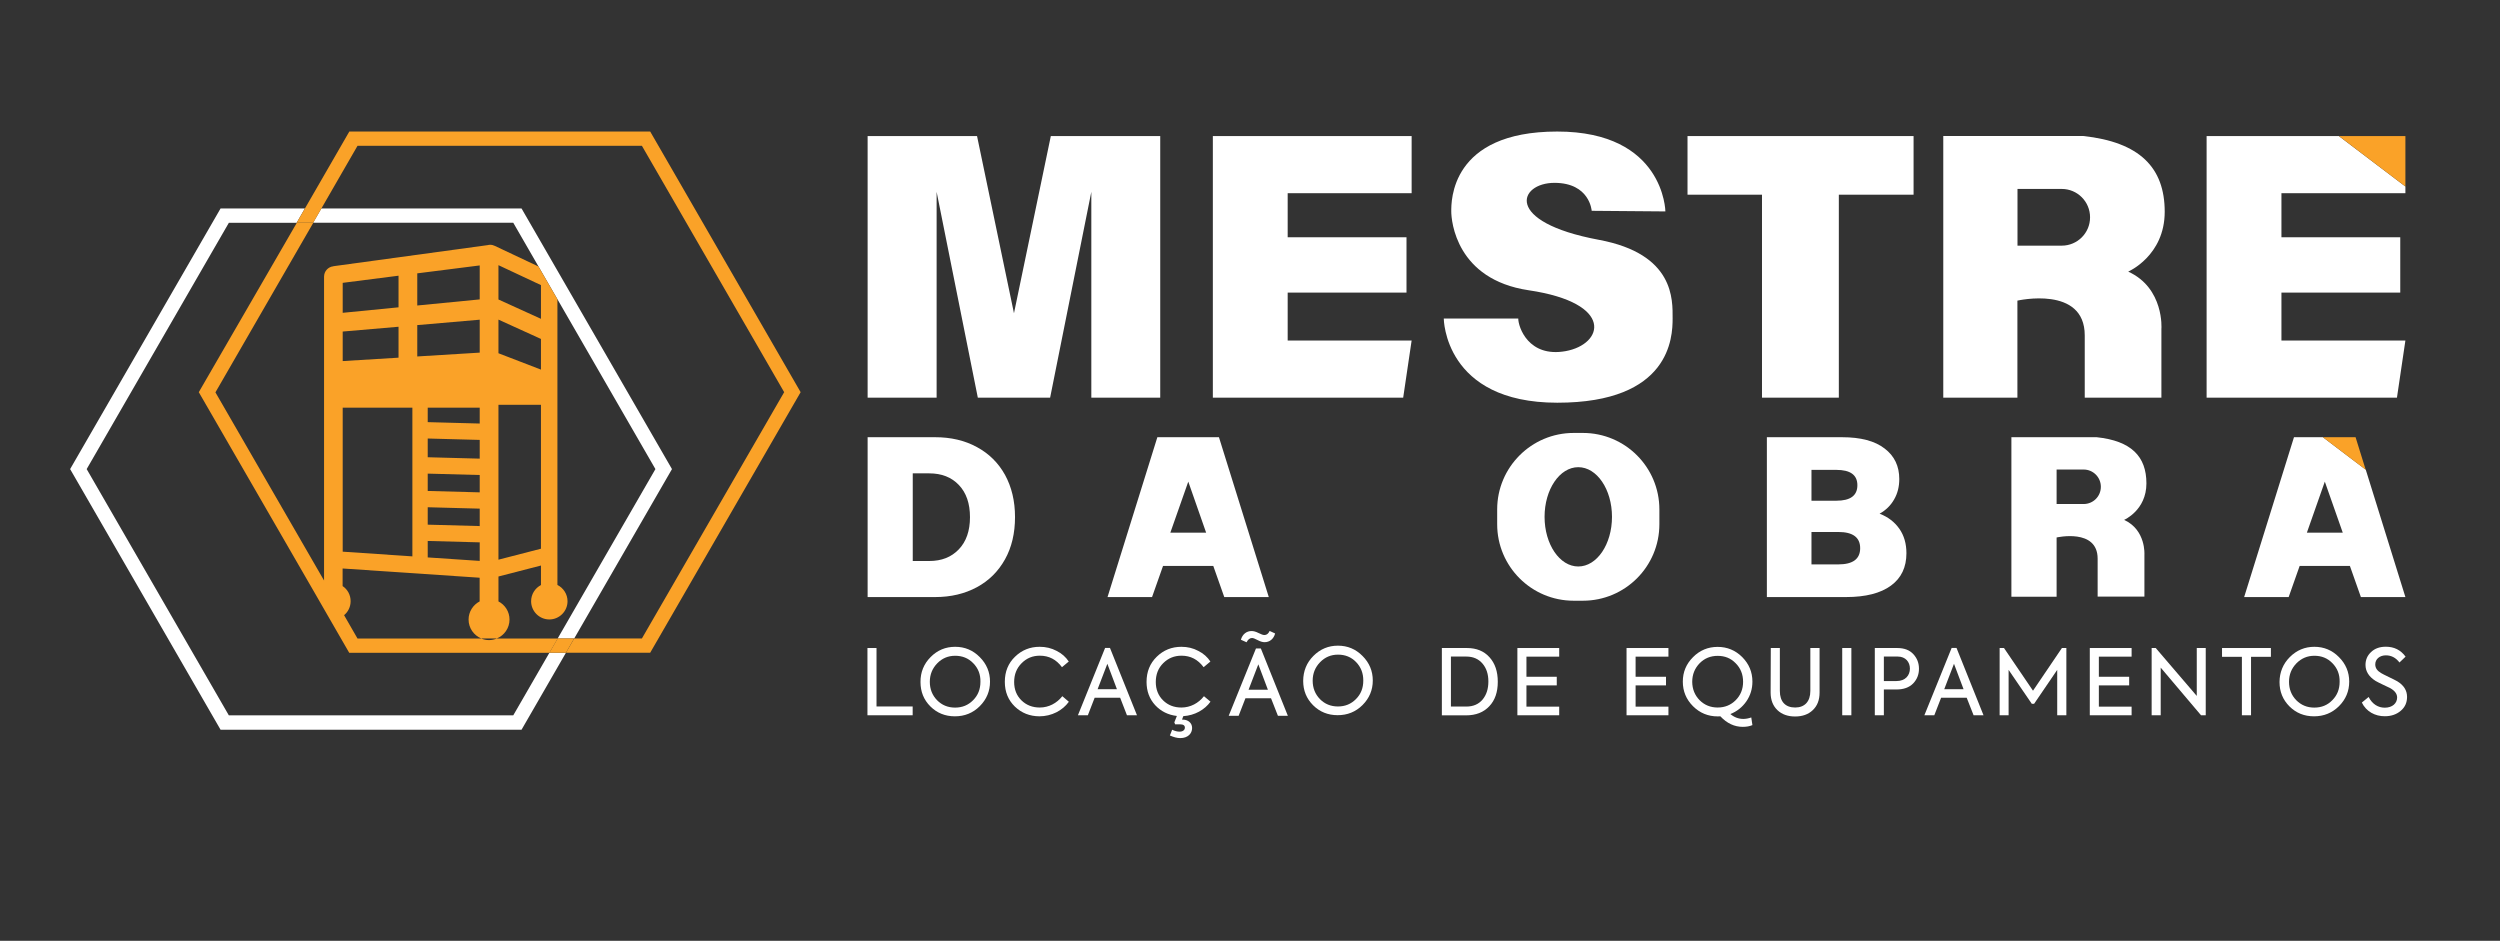
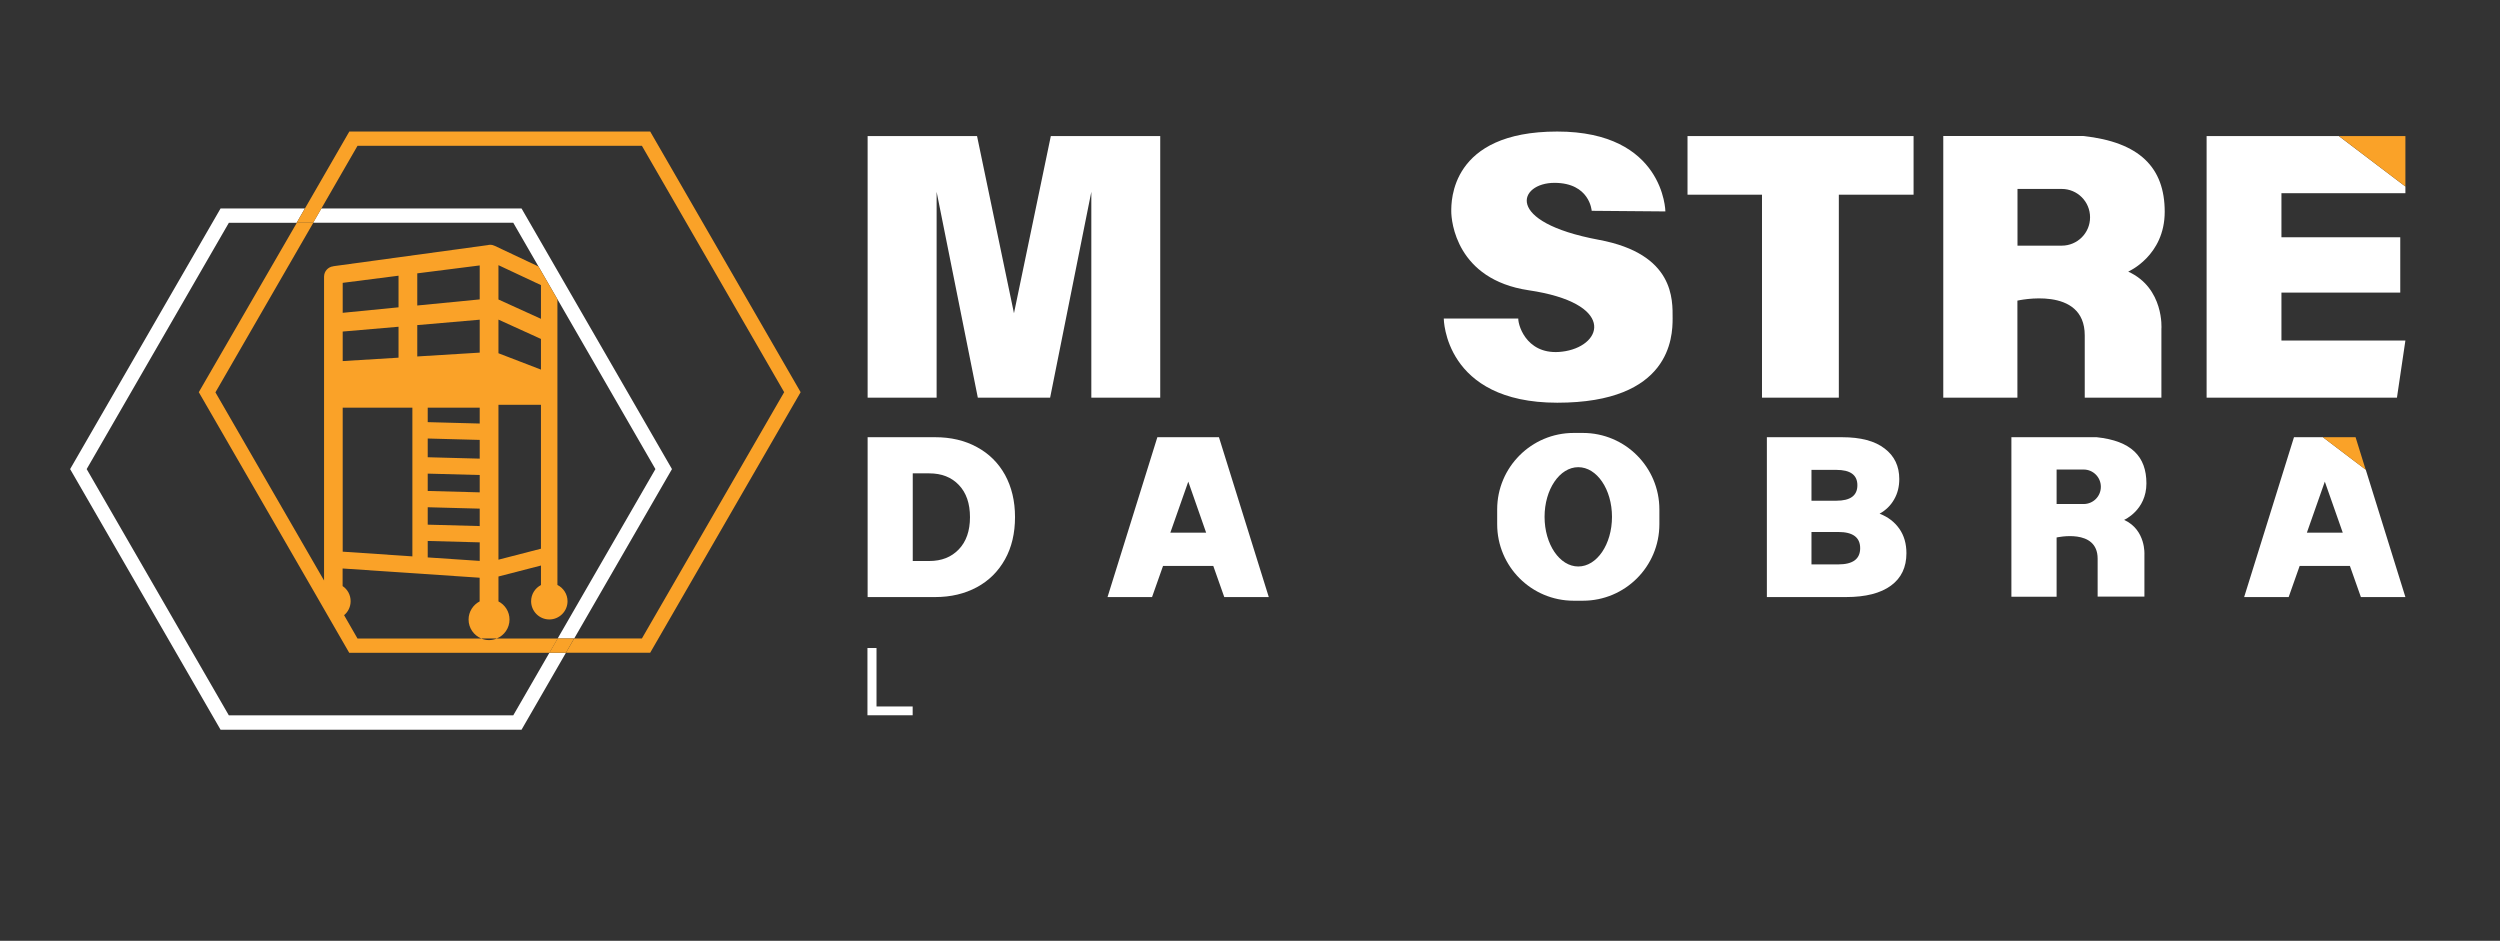
<svg xmlns="http://www.w3.org/2000/svg" xmlns:xlink="http://www.w3.org/1999/xlink" version="1.1" id="Camada_1" x="0px" y="0px" viewBox="0 0 2869.9 1080" style="enable-background:new 0 0 2869.9 1080;" xml:space="preserve">
  <rect x="0" y="0" width="2869.9" height="1080" fill="#333333" stroke="none" />
  <style type="text/css">
	.st0{fill:#FFFFFF;}
	.st1{fill:#FAA228;}
	.st2{clip-path:url(#SVGID_2_);fill:#FAA228;}
	.st3{clip-path:url(#SVGID_2_);fill:#FFFFFF;}
	.st4{clip-path:url(#SVGID_4_);fill:#FFFFFF;}
</style>
  <polygon class="st0" points="589.2,821.2 262.7,821.2 99.5,538.5 262.7,255.8 340.5,255.8 350,239.3 253.2,239.3 80.5,538.5   253.2,837.7 598.7,837.7 649.7,749.3 630.7,749.3 " />
  <polygon class="st0" points="598.7,239.3 368.9,239.3 359.4,255.7 589.2,255.7 618.1,305.8 639.9,343.5 752.4,538.5 640.2,732.9   659.2,732.9 771.4,538.5 " />
  <polygon class="st1" points="746.4,151 401,151 350,239.4 340.5,255.8 359.5,255.8 368.9,239.4 368.9,239.4 410.4,167.4   736.9,167.4 900.2,450.2 736.9,732.9 659.2,732.9 649.7,749.3 746.4,749.3 919.1,450.2 " />
  <g>
    <defs>
      <rect id="SVGID_1_" width="2869.9" height="1080" />
    </defs>
    <clipPath id="SVGID_2_">
      <use xlink:href="#SVGID_1_" style="overflow:visible;" />
    </clipPath>
    <path class="st2" d="M609.7,690.2c0,11.5,9.4,20.9,20.9,20.9c11.5,0,20.9-9.4,20.9-20.9c0-8.2-4.8-15.3-11.6-18.7V343.6l-21.8-37.7   l-50-23.6l0,0c-1.6-0.8-3.4-1.3-5.4-1.3c-1,0-2,0.2-2.9,0.4l-177.1,24.2v0.1c-6,0.6-10.7,5.7-10.7,11.9v348.8l-124.7-216   l112.2-194.4h-18.9L228.2,450.2l134.1,232.2l16.4,28.5l22.2,38.5h229.8l9.5-16.4h-69.8c-2.8,1.1-5.8,1.8-9,1.8   c-3.2,0-6.2-0.6-9-1.8h-142L395,706.2c4.6-3.8,7.5-9.6,7.5-16.1c0-7.2-3.6-13.6-9.2-17.3v-20.2l157.3,10.6v27.2   c-7.5,3.9-12.7,11.8-12.7,20.8c0,9.8,6,18.1,14.5,21.7h18c8.5-3.5,14.5-11.9,14.5-21.7c0-9.1-5.2-16.9-12.7-20.8v-28.6l48.8-12.6   v22.4C614.3,675.1,609.7,682.1,609.7,690.2 M393.4,324.7l64.1-8.2v36.3l-64.1,6.3V324.7z M393.4,380.6l64.1-5.5v35.5l-64.1,3.9   V380.6z M473.4,638.7l-80-5.4V468h80V638.7z M550.7,643.9l-59.7-4V621l59.7,1.6V643.9z M550.7,603.9l-59.7-1.6v-20l59.7,1.6V603.9z    M550.7,565.2l-59.7-1.6v-19.9l59.7,1.6V565.2z M550.7,526.5l-59.7-1.6v-21.5l59.7,1.6V526.5z M550.7,486.2l-59.7-1.6V468h59.7   V486.2z M550.7,404.8l-71.7,4.4v-36l71.7-6.2V404.8z M550.7,343.7l-71.7,7v-36.9l71.7-9.1V343.7z M572.2,304.4l48.8,22.9V366   l-48.8-22.2L572.2,304.4L572.2,304.4z M572.2,366.9l48.8,22.2v35.2l-48.8-18.8L572.2,366.9L572.2,366.9z M572.2,642.5V464.7H621   v165.2L572.2,642.5z" />
    <polygon class="st2" points="640.2,732.9 630.7,749.3 649.7,749.3 659.1,732.9  " />
    <polygon class="st3" points="2022.7,223.5 1937.2,223.5 1937.2,156.2 2196.7,156.2 2196.7,223.5 2110.9,223.5 2110.9,456.5    2022.7,456.5  " />
-     <polygon class="st3" points="1620.5,390.9 1610.8,456.5 1392.3,456.5 1392.3,156.2 1620.5,156.2 1620.5,221.8 1478.2,221.8    1478.2,272.4 1614.6,272.4 1614.6,335.9 1478.2,335.9 1478.2,390.9  " />
    <polygon class="st3" points="1206.3,156.2 1164,359.6 1121.6,156.2 996,156.2 996,456.5 1034.5,456.5 1071.7,456.5 1075.2,456.5    1075.2,220.2 1122.5,456.5 1164,456.5 1205.5,456.5 1252.8,220.2 1252.8,456.5 1256.2,456.5 1293.5,456.5 1331.9,456.5    1331.9,156.2  " />
    <path class="st3" d="M2443.1,311.8c0,0,41.9-18.1,41.9-68.7c0-50.6-28.6-80-93.7-87H2316h-9.3h-75.9v300.4h85.1V345.1   c0,0,77.3-17.7,77.3,39.9v71.5h88v-79C2481.3,377.6,2484.6,330.7,2443.1,311.8 M2366.8,282H2316v-65.1h50.8   c18,0,32.5,14.6,32.5,32.5C2399.4,267.4,2384.8,282,2366.8,282" />
    <path class="st3" d="M1911.8,242.7c0,0-1.2-91.7-124.2-91.7S1666,231.6,1666,242.7c0,11.1,5.7,78.1,88.8,90.5   c99.3,14.7,85.9,62.1,42.4,69.9c-42.5,7.6-54.3-27.6-54.3-37.4h-85.5c0,0,0.4,96.6,130.3,96.6c129.9,0,132.4-75.2,132.4-96.6   s2.5-74.2-84.7-90.4c-110.2-20.6-91.7-65.4-51-65.4c40.7,0,42.8,32.1,42.8,32.1L1911.8,242.7z" />
    <path class="st3" d="M2180.3,606.9c5.5,7.8,8.2,17.2,8.2,28.2c0,16.1-5.9,28.5-17.8,37.2c-11.9,8.7-29,13.1-51.5,13.1h-90.9V501.9   h86.2c21.5,0,37.8,4.3,49,13c11.3,8.6,16.8,20.3,16.8,35c0,8.7-1.9,16.5-5.9,23.4c-3.9,6.9-9.5,12.4-16.7,16.4   C2167.3,593.4,2174.8,599.1,2180.3,606.9 M2079.5,539.4v35.4h28.6c16.1,0,24.1-5.9,24.1-17.8c0-11.7-8-17.6-24.1-17.6H2079.5z    M2135.4,629.3c0-12.4-8.4-18.6-25-18.6h-30.9v37.2h30.9C2127,647.9,2135.4,641.7,2135.4,629.3" />
    <path class="st3" d="M996,501.9h77.6c17.9,0,33.9,3.7,47.8,11.3c13.9,7.5,24.7,18.2,32.3,31.9c7.6,13.9,11.5,30,11.5,48.5   c0,18.5-3.8,34.7-11.5,48.5c-7.7,13.8-18.4,24.5-32.3,32c-13.9,7.5-29.9,11.3-47.8,11.3H996V501.9z M1066.8,644   c14.1,0,25.3-4.4,33.9-13.4c8.5-8.9,12.8-21.2,12.8-36.9c0-15.7-4.2-28-12.8-37c-8.5-8.9-19.8-13.3-33.9-13.3h-19V644H1066.8z" />
    <path class="st3" d="M2438.4,596.8c0,0,25.6-11,25.6-41.9c0-30.9-17.4-48.8-57.1-53h-45.9h-5.6H2309v183.1h51.9v-68   c0,0,47.1-10.8,47.1,24.3v43.6h53.7v-48.2C2461.7,636.9,2463.7,608.4,2438.4,596.8 M2391.9,578.6h-31V539h31   c11,0,19.8,8.9,19.8,19.8C2411.7,569.8,2402.9,578.6,2391.9,578.6" />
    <path class="st3" d="M1399.3,501.9h-35.3h-0.1h-35.3l-57.2,183.5h51.1l12.6-35.7h28.8h0.1h28.8l12.6,35.7h51.1L1399.3,501.9z    M1364.1,611.5h-0.1h-20.5l20.6-58.6l20.5,58.6H1364.1z" />
    <path class="st3" d="M1817.1,497h-10.6c-48.5,0-87.8,39.4-87.8,87.8v17c0,48.5,39.3,87.8,87.8,87.8h10.6   c48.5,0,87.8-39.3,87.8-87.8v-17C1904.9,536.3,1865.6,497,1817.1,497 M1811.8,650.3c-21.4,0-38.7-25.5-38.7-57   c0-31.5,17.3-57,38.7-57c21.4,0,38.7,25.5,38.7,57C1850.5,624.8,1833.2,650.3,1811.8,650.3" />
    <polygon class="st3" points="2533.1,156.2 2533.1,456.5 2751.6,456.5 2761.3,390.9 2619,390.9 2619,335.9 2755.4,335.9    2755.4,272.4 2619,272.4 2619,221.8 2761.3,221.8 2761.3,214.1 2684.9,156.2  " />
    <path class="st3" d="M2666.6,501.9h-33.2l-57.2,183.5h51.1l12.6-35.7h28.8h0.1h28.8l12.6,35.7h51.1l-45.5-146.2L2666.6,501.9z    M2668.8,611.5h-0.1h-20.5l20.6-58.6l20.6,58.6H2668.8z" />
    <polygon class="st2" points="2685,156.2 2761.3,214.1 2761.3,156.2  " />
    <polygon class="st2" points="2704.1,501.9 2668.8,501.9 2668.7,501.9 2666.6,501.9 2715.7,539.2  " />
  </g>
  <polygon class="st0" points="995.8,821.1 995.8,743.9 1006.2,743.9 1006.2,811 1047.7,811 1047.7,821.1 " />
  <g>
    <defs>
-       <rect id="SVGID_3_" width="2869.9" height="1080" />
-     </defs>
+       </defs>
    <clipPath id="SVGID_4_">
      <use xlink:href="#SVGID_3_" style="overflow:visible;" />
    </clipPath>
    <path class="st4" d="M1068.3,754.3c7.8-7.9,17.2-11.8,28.2-11.8c11,0,20.4,3.9,28.2,11.8c7.8,7.8,11.8,17.2,11.8,28.2   c0,11-4,20.4-11.8,28.2c-7.8,7.8-17.4,11.6-28.5,11.6c-11.2,0-20.6-3.8-28.2-11.4c-7.6-7.6-11.3-16.9-11.3-28   C1056.6,771.8,1060.5,762.1,1068.3,754.3 M1117.2,761.3c-5.6-5.8-12.6-8.5-20.7-8.5c-8.1,0-15,2.9-20.6,8.7s-8.5,12.8-8.5,21.2   c0,8.4,2.8,15.4,8.3,21.1c5.5,5.6,12.4,8.5,20.7,8.5c8.2,0,15.1-2.8,20.7-8.5c5.6-5.6,8.4-12.6,8.4-21.1   C1125.7,774.2,1122.9,767.1,1117.2,761.3" />
    <path class="st4" d="M1165,811.1c-7.6-7.4-11.5-16.8-11.5-28.4c0-11.7,3.9-21.3,11.7-28.8c7.8-7.6,17.2-11.4,28.3-11.4   c7,0,13.5,1.5,19.5,4.7c6,3,10.5,7.1,13.9,12.2l-7.8,6.5c-6.6-8.9-15-13.2-25.4-13.2c-8.3,0-15.1,2.8-20.9,8.6s-8.6,13-8.6,21.6   c0,8.6,2.8,15.6,8.4,21.1c5.6,5.5,12.7,8.2,21,8.2c10.4,0,19.6-5,25.9-13l7.5,6.4c-7.2,10-19.7,16.7-33.9,16.7   C1182.2,822.2,1172.8,818.6,1165,811.1" />
    <path class="st4" d="M1293.7,821.1l-7.8-20.1h-29.3l-7.8,20.1h-11.4l31.2-77.3h5.6l31,77.3H1293.7z M1271.2,762l-11.2,29.2h22.2   L1271.2,762z" />
    <path class="st4" d="M1389.6,805.5c-6.7,9.3-18.1,15.8-31.2,16.6l-1.5,4h0.8c6,0,10.8,3.6,10.8,9.6c0,6.3-4.8,11.6-13.6,11.6   c-3.7,0-7.6-1.1-11.9-3l2.6-6.6c3,1.5,5.9,2.2,8.5,2.2c3.9,0,6.1-2,6.1-4.6c0-2.5-1.8-3.8-5.4-3.8h-5.8l-0.9-2.3l2.9-7.3   c-10-1.2-18.3-5.3-24.9-12.4c-6.6-7.2-9.9-16.1-9.9-26.7c0-11.7,3.9-21.3,11.7-28.9c7.8-7.6,17.2-11.4,28.3-11.4   c7,0,13.5,1.5,19.4,4.7c6,3,10.5,7.1,13.9,12.2l-7.8,6.5c-6.6-8.9-15-13.2-25.4-13.2c-8.3,0-15.1,2.8-20.9,8.5s-8.6,13-8.6,21.7   c0,8.5,2.8,15.6,8.4,21.1c5.6,5.5,12.6,8.2,21,8.2c10.4,0,19.6-5,25.9-13L1389.6,805.5z" />
    <path class="st4" d="M1424.5,734.4c1.8-6.4,6.5-10,12.3-10c2.2,0,4.9,0.7,8,2.3c3.1,1.6,5.3,2.3,6.7,2.3c2.6,0,4.6-1.6,6-4.7   l6.3,2.9c-1.7,6.4-6.4,10-12.1,10c-2.2,0-4.8-0.7-7.8-2.3c-3-1.6-5.2-2.5-6.6-2.5c-2.6,0-4.7,1.7-6.3,4.9L1424.5,734.4z" />
    <path class="st4" d="M1655.2,821.1v-77.2h28.7c11,0,19.6,3.5,25.9,10.5c6.4,7,9.6,16.4,9.6,28.3c0,11.8-3.2,21.2-9.8,28.1   c-6.5,6.9-15.3,10.4-26.7,10.4H1655.2z M1665.6,811.1h17.7c7.9,0,14.1-2.7,18.6-8c4.5-5.4,6.7-12.3,6.7-20.8   c0-8.4-2.2-15.2-6.7-20.5c-4.5-5.3-10.7-8.1-18.6-8.1h-17.7V811.1z" />
-     <polygon class="st4" points="1741.9,821.1 1741.9,743.9 1789.9,743.9 1789.9,753.8 1752.3,753.8 1752.3,776.9 1787.1,776.9    1787.1,786.8 1752.3,786.8 1752.3,811.2 1789.9,811.2 1789.9,821.1  " />
-     <polygon class="st4" points="1867.2,821.1 1867.2,743.9 1915.3,743.9 1915.3,753.8 1877.6,753.8 1877.6,776.9 1912.5,776.9    1912.5,786.8 1877.6,786.8 1877.6,811.2 1915.3,811.2 1915.3,821.1  " />
    <path class="st4" d="M2010.4,823.6l1.3,8.8c-3.3,1.4-7,2-11.1,2c-9.6,0-18.2-4.1-25.7-12.1c-0.7,0.1-1.8,0.1-3.1,0.1   c-11,0-20.5-3.9-28.3-11.7c-7.8-7.8-11.7-17.2-11.7-28.2c0-11,3.9-20.3,11.7-28.1c7.8-7.9,17.3-11.8,28.3-11.8   c10.9,0,20.4,3.9,28.2,11.7c7.8,7.9,11.7,17.2,11.7,28.2c0,8.3-2.3,15.9-7,22.7c-4.7,6.7-10.8,11.5-18.3,14.5   c4.5,3.8,9.5,5.6,14.9,5.6C2004.2,825.3,2007.3,824.7,2010.4,823.6 M1951.1,803.8c5.6,5.6,12.5,8.4,20.7,8.4   c8.2,0,15.1-2.8,20.7-8.4c5.6-5.6,8.5-12.7,8.5-21.1c0-8.4-2.8-15.6-8.5-21.3c-5.6-5.8-12.4-8.5-20.7-8.5c-8.2,0-15.1,2.8-20.7,8.5   c-5.6,5.8-8.5,12.9-8.5,21.3C1942.7,791.1,1945.5,798.1,1951.1,803.8" />
    <path class="st4" d="M2032.8,743.9h10.4v49.3c0,12.3,6.3,19,17.6,19c11,0,17.4-7,17.4-19v-49.3h10.6v51.2c0,8.5-2.6,15.2-7.8,20.1   c-5.1,4.9-11.9,7.3-20.3,7.3c-8.3,0-15.2-2.4-20.3-7.3c-5.1-4.9-7.8-11.6-7.8-20.1L2032.8,743.9L2032.8,743.9z" />
    <rect x="2114.8" y="743.9" class="st4" width="10.5" height="77.2" />
    <path class="st4" d="M2177.9,743.9c8.2,0,14.3,2.4,18.6,7.1c4.3,4.7,6.4,10.2,6.4,16.7c0,6.6-2.2,12.2-6.7,16.9   c-4.5,4.6-10.9,6.9-19.2,6.9h-14.4v29.6h-10.4v-77.2H2177.9z M2177.2,781.8c10.1,0,15.3-6.5,15.3-14.3c0-7.5-5-13.8-13.9-13.8h-16   v28.1H2177.2z" />
    <path class="st4" d="M2265.6,821.1l-7.9-20.1h-29.4l-7.8,20.1h-11.4l31.3-77.3h5.6l31,77.3H2265.6z M2243.1,762l-11.2,29.2h22.2   L2243.1,762z" />
    <polygon class="st4" points="2295.5,821.1 2295.5,743.9 2300.5,743.9 2333.8,792.9 2367,743.9 2372.1,743.9 2372.1,821.1    2361.6,821.1 2361.6,769 2335.1,807.9 2332.4,807.9 2305.8,769 2305.8,821.1  " />
    <polygon class="st4" points="2399,821.1 2399,743.9 2447,743.9 2447,753.8 2409.4,753.8 2409.4,776.9 2444.2,776.9 2444.2,786.8    2409.4,786.8 2409.4,811.2 2447,811.2 2447,821.1  " />
    <polygon class="st4" points="2521.8,743.9 2532.1,743.9 2532.1,821.1 2526.7,821.1 2480.4,766.4 2480.4,821.1 2470,821.1    2470,743.9 2474.7,743.9 2521.8,798.9  " />
    <polygon class="st4" points="2573.6,754 2550.8,754 2550.8,743.9 2606.9,743.9 2606.9,754 2584.1,754 2584.1,821.1 2573.6,821.1     " />
    <path class="st4" d="M2628.6,754.3c7.9-7.9,17.3-11.8,28.2-11.8c11,0,20.4,3.9,28.2,11.8c7.8,7.8,11.8,17.2,11.8,28.2   c0,11-4,20.4-11.8,28.2c-7.9,7.8-17.4,11.6-28.6,11.6c-11.2,0-20.6-3.8-28.2-11.4c-7.6-7.6-11.4-16.9-11.4-28   C2616.9,771.8,2620.8,762.1,2628.6,754.3 M2677.5,761.3c-5.6-5.8-12.5-8.5-20.7-8.5c-8,0-14.9,2.9-20.6,8.7   c-5.6,5.8-8.5,12.8-8.5,21.2c0,8.4,2.8,15.4,8.3,21.1c5.6,5.6,12.4,8.5,20.7,8.5c8.3,0,15.2-2.8,20.7-8.5   c5.6-5.6,8.4-12.6,8.4-21.1C2686,774.2,2683.2,767.1,2677.5,761.3" />
    <path class="st4" d="M2711.3,806.5l7.8-6.4c4.2,8.3,11,12.3,18.5,12.3c8.8,0,14.2-5.1,14.2-11.7c0-4.2-2.7-7.8-8-10.8   c-1.4-0.7-4.1-2-8-3.8c-3.9-1.8-6.7-3.3-8.7-4.4c-7.8-4.9-11.6-11.1-11.6-18.4c0-5.9,2.1-10.8,6.4-14.8c4.3-4.1,9.9-6.1,16.9-6.1   c9.5,0,17.1,3.7,22.7,11.4l-7,6.7c-4.2-5.5-9.4-8.2-15.6-8.2c-7,0-12.2,4.2-12.2,10.4c0,4.1,2.2,7.3,6.6,9.9c1.4,0.8,4.3,2.4,9,4.6   c4.7,2.2,7.9,3.9,9.7,4.9c7.4,4.5,11.2,10.4,11.2,17.9c0,6.6-2.4,11.9-7.3,16c-4.8,4.1-10.9,6.2-18.2,6.2   C2726.5,822.3,2716.3,816.8,2711.3,806.5" />
    <line class="st4" x1="2869.6" y1="9.6" x2="2869.6" y2="1089.6" />
    <path class="st4" d="M1467,821.7l-7.9-20.1h-29.4l-7.8,20.1h-11.4l31.3-77.3h5.6l31,77.3H1467z M1444.5,762.6l-11.2,29.2h22.2   L1444.5,762.6z" />
    <path class="st4" d="M1507.7,753c7.9-7.9,17.2-11.8,28.2-11.8c11,0,20.4,3.9,28.2,11.8c7.8,7.8,11.8,17.2,11.8,28.2   c0,11-4,20.4-11.8,28.2c-7.8,7.8-17.4,11.6-28.5,11.6c-11.2,0-20.6-3.8-28.2-11.4c-7.6-7.6-11.4-16.9-11.4-28   C1496.1,770.4,1499.9,760.8,1507.7,753 M1556.7,760c-5.6-5.8-12.6-8.5-20.7-8.5c-8.1,0-15,2.9-20.6,8.7c-5.6,5.8-8.5,12.8-8.5,21.2   c0,8.4,2.8,15.4,8.3,21.1c5.5,5.6,12.4,8.5,20.7,8.5c8.2,0,15.1-2.8,20.7-8.5c5.6-5.6,8.4-12.6,8.4-21.1   C1565.1,772.9,1562.3,765.8,1556.7,760" />
  </g>
</svg>